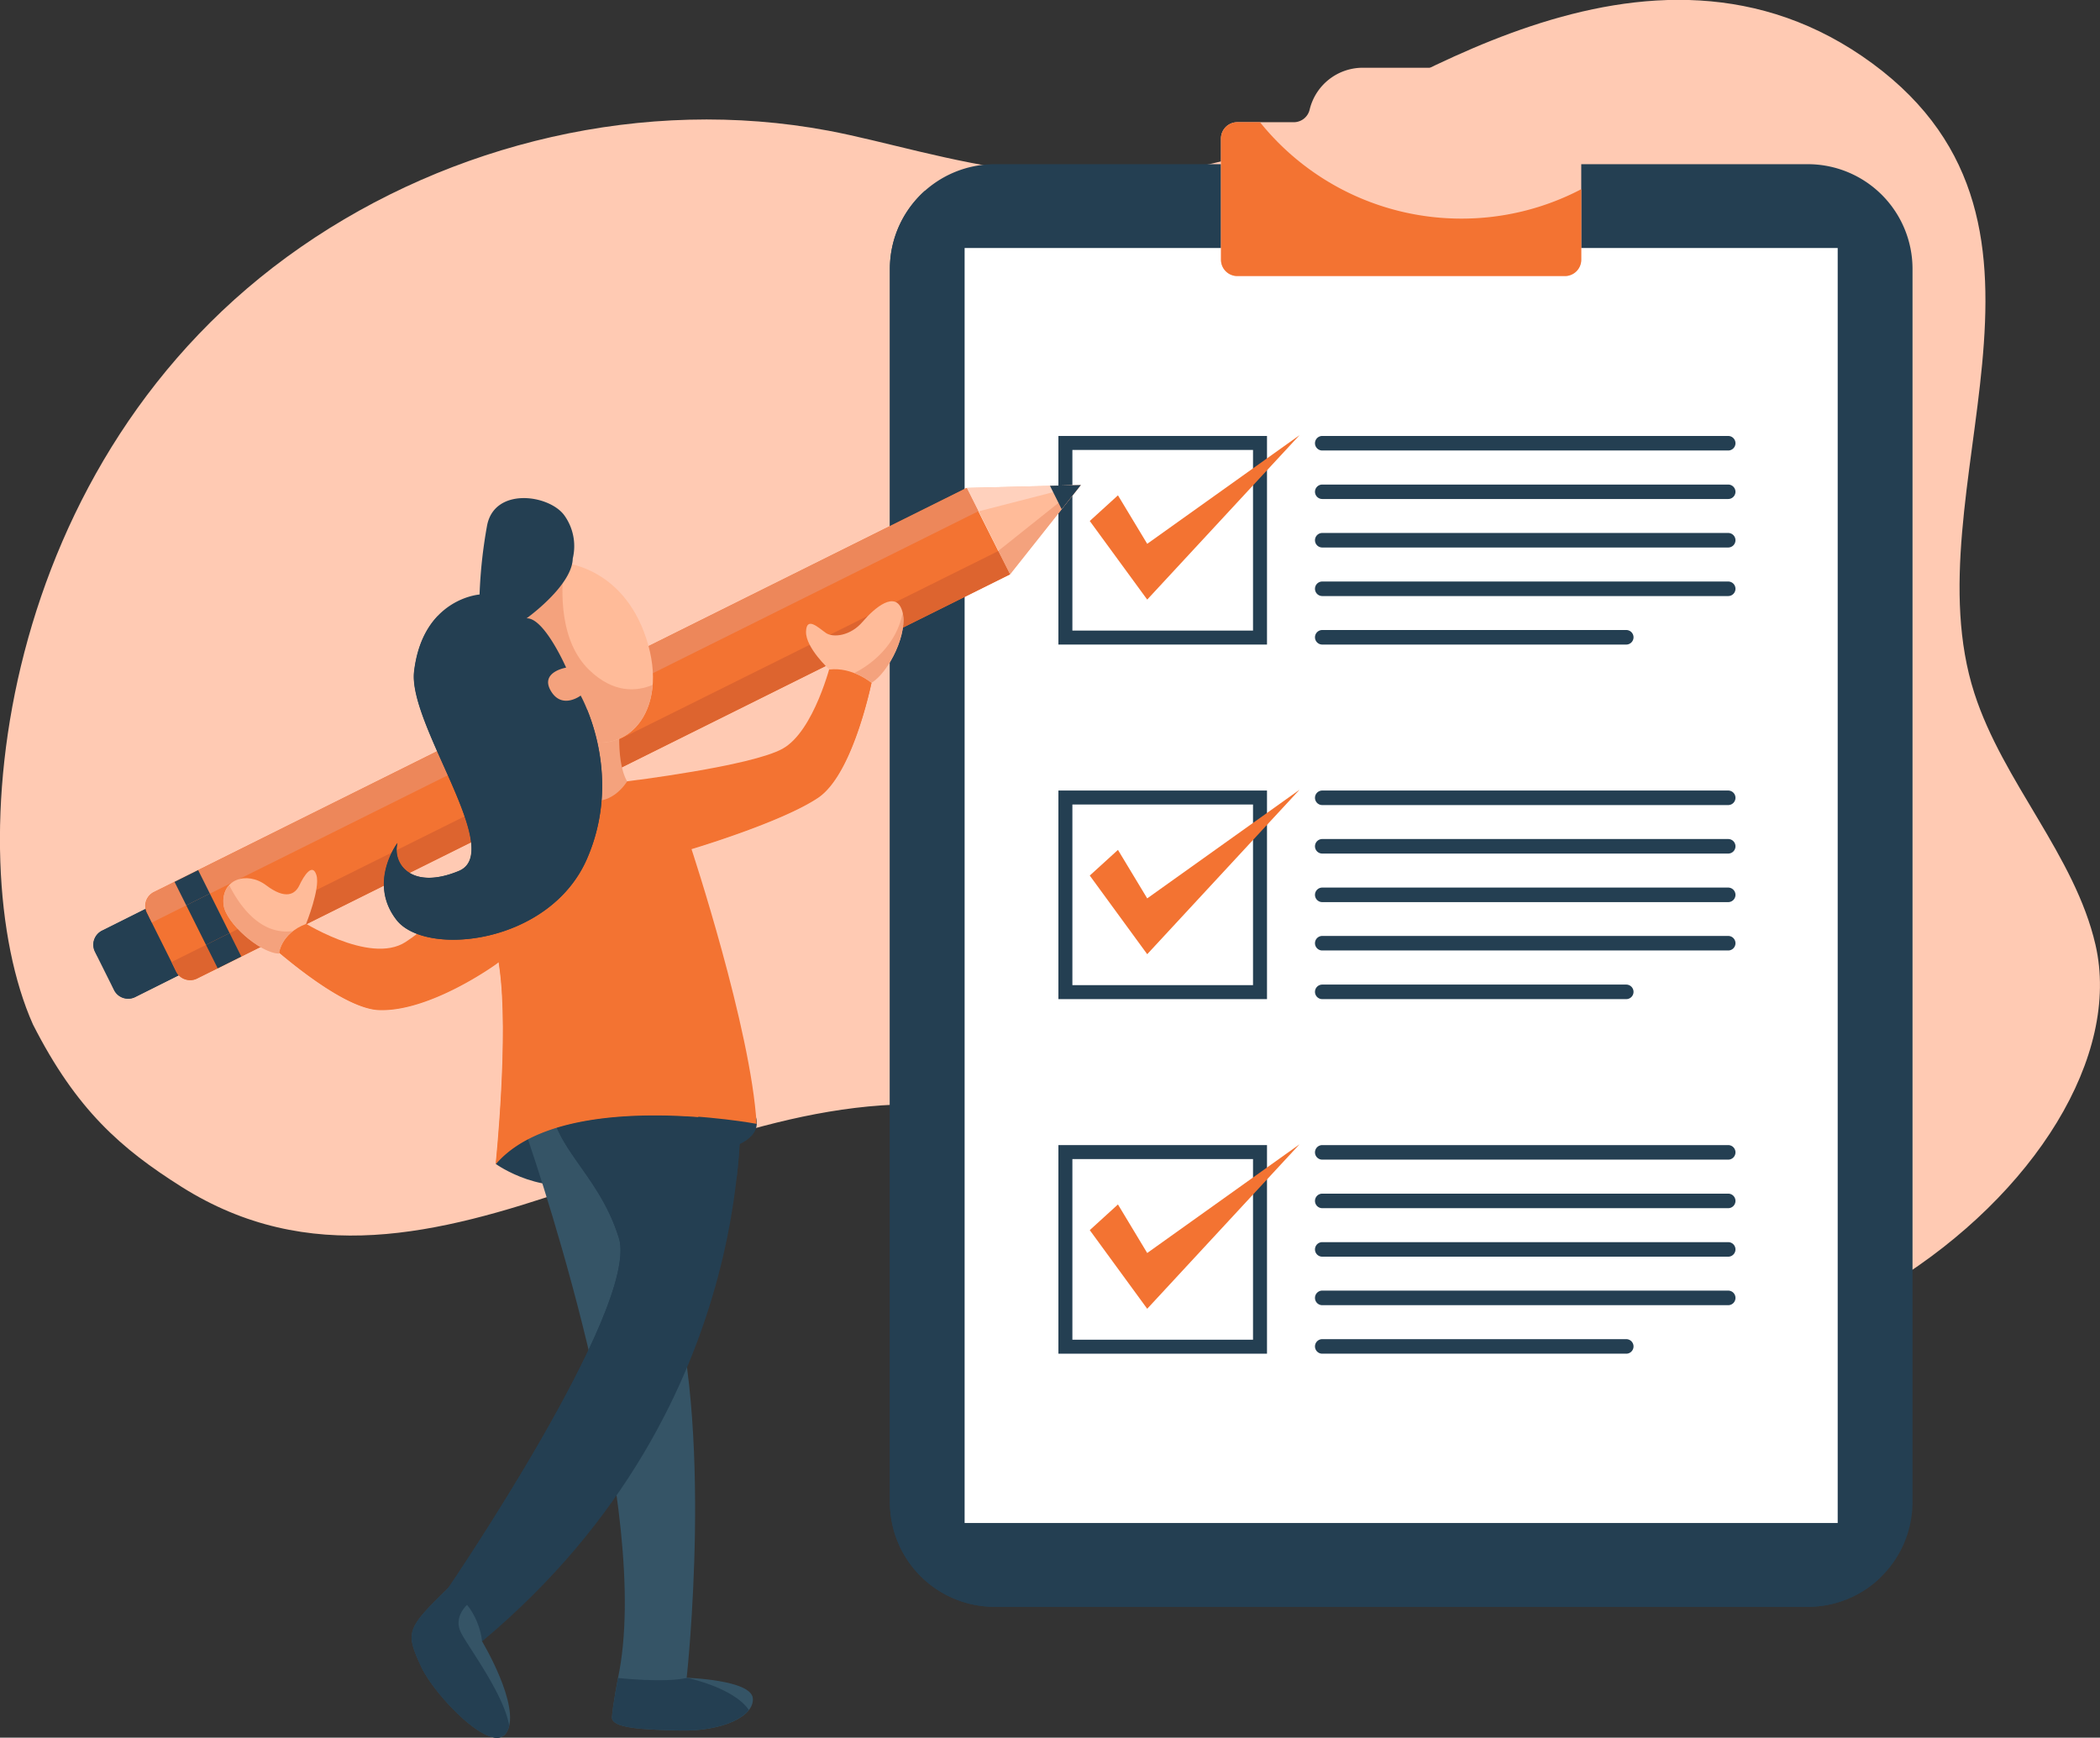
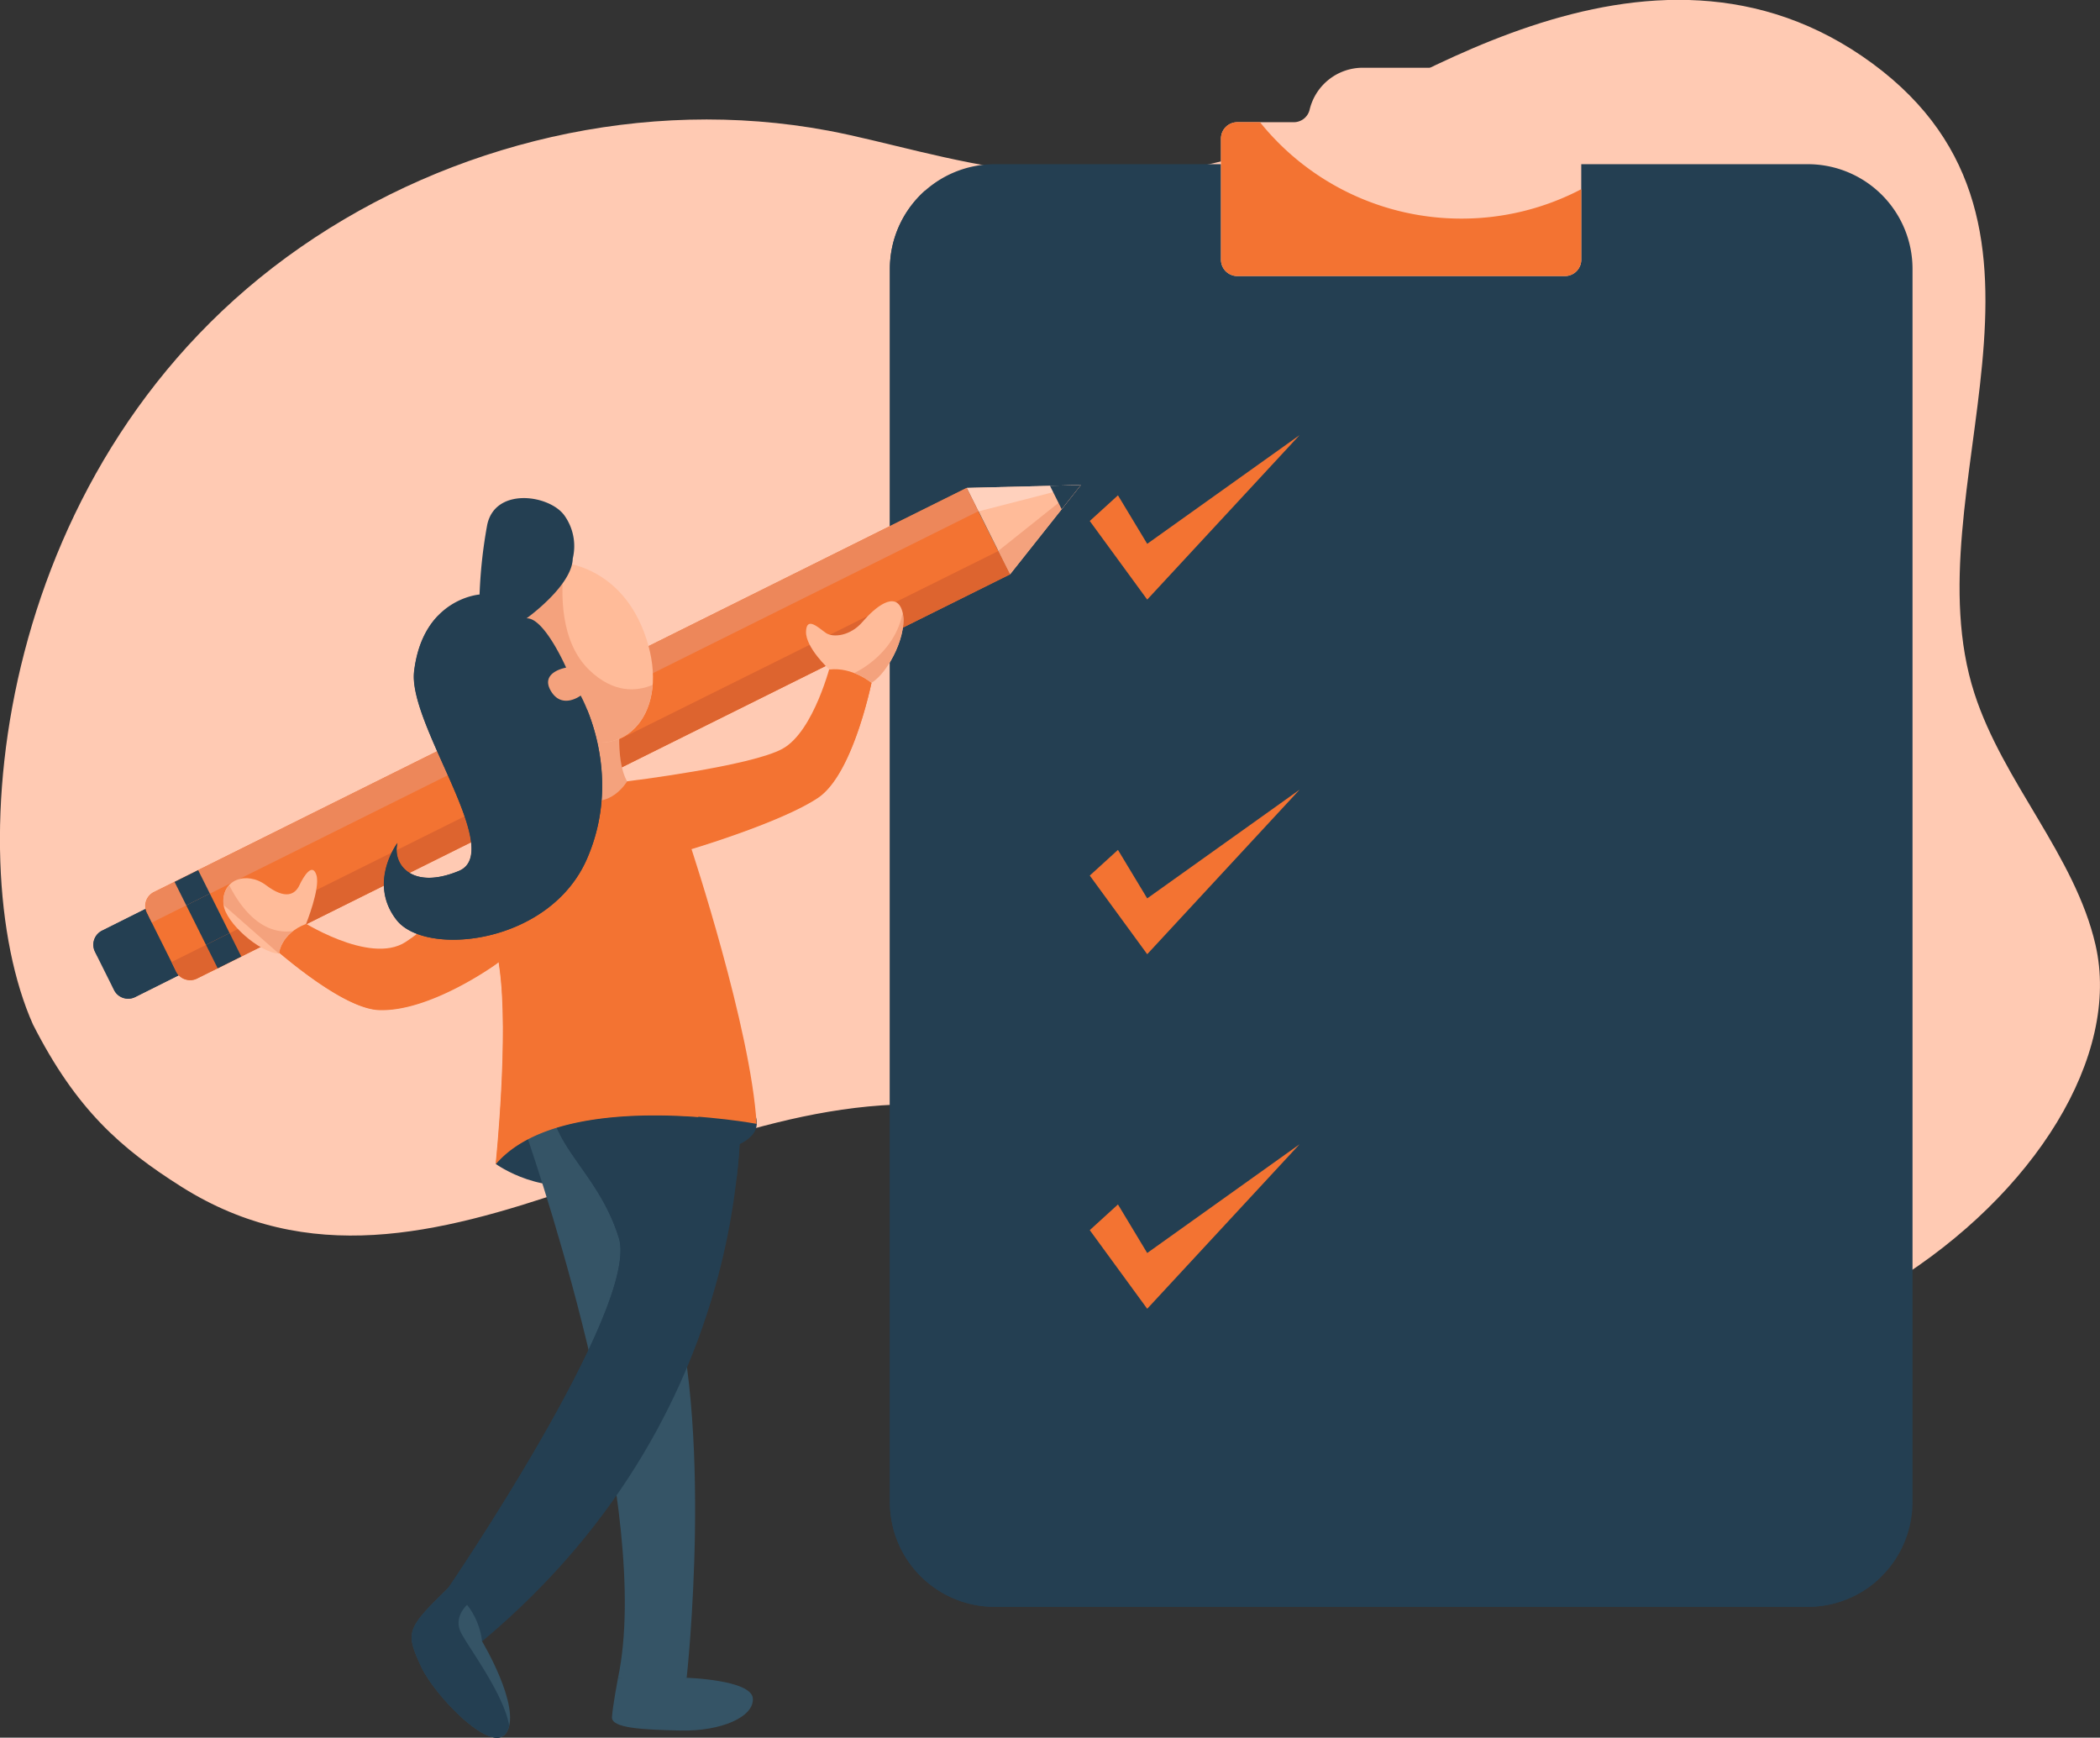
<svg xmlns="http://www.w3.org/2000/svg" viewBox="0 0 450.73 372.95">
  <rect x="0" y="0" width="450.73" height="372.95" fill="#333333" stroke="none" />
  <defs>
    <style>.cls-1{fill:#ffcab3;}.cls-2{fill:#243f52;}.cls-3{fill:#fff;}.cls-4{fill:#f37332;}.cls-5{fill:#fb9;}.cls-6{fill:#f4a27d;}.cls-7{fill:#ffd1bd;}.cls-8{fill:#dd642f;}.cls-9{fill:#ed875a;}.cls-10{fill:#355466;}</style>
  </defs>
  <title>quiz_1</title>
  <g id="Слой_2" data-name="Слой 2">
    <g id="OBJECTS">
      <path class="cls-1" d="M449.76,202.77c-4.42-19.18-19.86-34.92-26-54-14-43.51,25.75-100-21.81-135.1-48.3-35.61-105.05,8.49-126.59,16.77-41,15.77-73.61,2.11-97.6-2.4C138.27,20.65,96.72,30.73,64.6,53-.89,98.37-9,183.79,7.07,219.87c9.34,18.39,19,26.71,31.87,34.84C93.4,289.08,150.3,226.89,212.2,238.46c33.57,6.27,48.46,31.14,78.56,44.8C375.49,321.7,460.77,250.52,449.76,202.77Z" />
      <path class="cls-2" d="M388,344.87H213.49A22.48,22.48,0,0,1,191,322.38V57.73a22.49,22.49,0,0,1,22.49-22.49H388a22.48,22.48,0,0,1,22.49,22.49V322.38A22.49,22.49,0,0,1,388,344.87Z" />
      <path class="cls-2" d="M198.57,40.9a22.64,22.64,0,0,0-2.62,2.75A22.4,22.4,0,0,0,191,57.73V322.38a22.48,22.48,0,0,0,22.49,22.49H388a22.41,22.41,0,0,0,15.61-6.31C373.41,294.88,252.1,119.12,198.57,40.9Z" />
-       <rect class="cls-3" x="207.04" y="53.23" width="187.39" height="273.65" />
      <path class="cls-1" d="M323.77,26.23a3.5,3.5,0,0,1-3.41-2.69,11.72,11.72,0,0,0-11.41-9H292.5a11.72,11.72,0,0,0-11.41,9,3.5,3.5,0,0,1-3.41,2.69H265.57a3.51,3.51,0,0,0-3.51,3.51v26a3.51,3.51,0,0,0,3.51,3.51h70.31a3.51,3.51,0,0,0,3.51-3.51v-26a3.51,3.51,0,0,0-3.51-3.51Z" />
      <path class="cls-4" d="M313.68,46.92a55.43,55.43,0,0,1-43.24-20.69h-4.87a3.51,3.51,0,0,0-3.51,3.51v26a3.51,3.51,0,0,0,3.51,3.51h70.31a3.51,3.51,0,0,0,3.51-3.51V40.61A55.29,55.29,0,0,1,313.68,46.92Z" />
      <path class="cls-2" d="M271.94,138.34H227.17V93.57h44.77Zm-41.77-3h38.77V96.57H230.17Z" />
      <path class="cls-2" d="M370.93,96.69H283.8a1.56,1.56,0,0,1-1.56-1.56h0a1.56,1.56,0,0,1,1.56-1.56h87.13a1.56,1.56,0,0,1,1.56,1.56h0A1.56,1.56,0,0,1,370.93,96.69Z" />
      <path class="cls-2" d="M370.93,107.1H283.8a1.56,1.56,0,0,1-1.56-1.56h0A1.56,1.56,0,0,1,283.8,104h87.13a1.56,1.56,0,0,1,1.56,1.56h0A1.56,1.56,0,0,1,370.93,107.1Z" />
      <path class="cls-2" d="M370.93,117.51H283.8a1.56,1.56,0,0,1-1.56-1.56h0a1.56,1.56,0,0,1,1.56-1.56h87.13a1.56,1.56,0,0,1,1.56,1.56h0A1.56,1.56,0,0,1,370.93,117.51Z" />
      <path class="cls-2" d="M370.93,127.93H283.8a1.56,1.56,0,0,1-1.56-1.56h0a1.56,1.56,0,0,1,1.56-1.56h87.13a1.56,1.56,0,0,1,1.56,1.56h0A1.56,1.56,0,0,1,370.93,127.93Z" />
      <path class="cls-2" d="M349.05,138.34H283.8a1.56,1.56,0,0,1-1.56-1.56h0a1.56,1.56,0,0,1,1.56-1.56h65.25a1.56,1.56,0,0,1,1.56,1.56h0A1.56,1.56,0,0,1,349.05,138.34Z" />
      <polygon class="cls-4" points="233.9 111.82 246.23 128.69 278.92 93.4 246.23 116.72 239.95 106.31 233.9 111.82" />
      <path class="cls-2" d="M271.94,214.44H227.17V169.67h44.77Zm-41.77-3h38.77V172.67H230.17Z" />
      <path class="cls-2" d="M370.93,172.79H283.8a1.56,1.56,0,0,1-1.56-1.56h0a1.56,1.56,0,0,1,1.56-1.56h87.13a1.56,1.56,0,0,1,1.56,1.56h0A1.56,1.56,0,0,1,370.93,172.79Z" />
      <path class="cls-2" d="M370.93,183.2H283.8a1.56,1.56,0,0,1-1.56-1.56h0a1.56,1.56,0,0,1,1.56-1.56h87.13a1.56,1.56,0,0,1,1.56,1.56h0A1.56,1.56,0,0,1,370.93,183.2Z" />
      <path class="cls-2" d="M370.93,193.62H283.8a1.56,1.56,0,0,1-1.56-1.56h0a1.56,1.56,0,0,1,1.56-1.56h87.13a1.56,1.56,0,0,1,1.56,1.56h0A1.56,1.56,0,0,1,370.93,193.62Z" />
      <path class="cls-2" d="M370.93,204H283.8a1.56,1.56,0,0,1-1.56-1.56h0a1.56,1.56,0,0,1,1.56-1.56h87.13a1.56,1.56,0,0,1,1.56,1.56h0A1.56,1.56,0,0,1,370.93,204Z" />
      <path class="cls-2" d="M349.05,214.44H283.8a1.56,1.56,0,0,1-1.56-1.56h0a1.56,1.56,0,0,1,1.56-1.56h65.25a1.56,1.56,0,0,1,1.56,1.56h0A1.56,1.56,0,0,1,349.05,214.44Z" />
      <polygon class="cls-4" points="233.9 187.92 246.23 204.8 278.92 169.5 246.23 192.82 239.95 182.41 233.9 187.92" />
      <path class="cls-2" d="M271.94,290.54H227.17V245.77h44.77Zm-41.77-3h38.77V248.77H230.17Z" />
      <path class="cls-2" d="M370.93,248.89H283.8a1.56,1.56,0,0,1-1.56-1.56h0a1.56,1.56,0,0,1,1.56-1.56h87.13a1.56,1.56,0,0,1,1.56,1.56h0A1.56,1.56,0,0,1,370.93,248.89Z" />
      <path class="cls-2" d="M370.93,259.31H283.8a1.56,1.56,0,0,1-1.56-1.56h0a1.56,1.56,0,0,1,1.56-1.56h87.13a1.56,1.56,0,0,1,1.56,1.56h0A1.56,1.56,0,0,1,370.93,259.31Z" />
      <path class="cls-2" d="M370.93,269.72H283.8a1.56,1.56,0,0,1-1.56-1.56h0a1.56,1.56,0,0,1,1.56-1.56h87.13a1.56,1.56,0,0,1,1.56,1.56h0A1.56,1.56,0,0,1,370.93,269.72Z" />
      <path class="cls-2" d="M370.93,280.13H283.8a1.56,1.56,0,0,1-1.56-1.56h0A1.56,1.56,0,0,1,283.8,277h87.13a1.56,1.56,0,0,1,1.56,1.56h0A1.56,1.56,0,0,1,370.93,280.13Z" />
      <path class="cls-2" d="M349.05,290.54H283.8a1.56,1.56,0,0,1-1.56-1.56h0a1.56,1.56,0,0,1,1.56-1.56h65.25a1.56,1.56,0,0,1,1.56,1.56h0A1.56,1.56,0,0,1,349.05,290.54Z" />
      <polygon class="cls-4" points="233.9 264.02 246.23 280.9 278.92 245.6 246.23 268.93 239.95 258.51 233.9 264.02" />
      <path class="cls-2" d="M29,214l24-12-7.11-14.24-24,12a3.38,3.38,0,0,0-1.7,1.95,3.34,3.34,0,0,0,.18,2.57l4.1,8.22a3.34,3.34,0,0,0,1.95,1.69A3.38,3.38,0,0,0,29,214Z" />
      <path class="cls-2" d="M41.2,190.1l5.16,10.34L24.08,211.57l.44.89a3.34,3.34,0,0,0,1.95,1.69A3.38,3.38,0,0,0,29,214l24-12-7.11-14.24Z" />
      <path class="cls-2" d="M48.31,204.34,43.15,194,20.86,205.13l-.44-.89a3.34,3.34,0,0,1-.18-2.57,3.38,3.38,0,0,1,1.7-1.95l24-12L53,202Z" />
      <path class="cls-4" d="M216.79,123.27,42.31,210a3.32,3.32,0,0,1-2.48.2,3.29,3.29,0,0,1-2-1.67l-6.31-12.64a3.29,3.29,0,0,1-.17-2.53A3.32,3.32,0,0,1,33,191.48l174.48-86.76Z" />
      <polygon class="cls-5" points="207.53 104.72 231.99 104.1 216.79 123.27 207.53 104.72" />
      <polygon class="cls-6" points="214.28 118.23 231.99 104.1 216.79 123.27 214.28 118.23" />
      <polygon class="cls-7" points="207.53 104.72 231.99 104.1 210.04 109.75 207.53 104.72" />
      <polygon class="cls-2" points="225.36 104.26 227.87 109.29 231.99 104.1 225.36 104.26" />
      <path class="cls-8" d="M36.82,206.48l1,2.08a3.29,3.29,0,0,0,2,1.67,3.32,3.32,0,0,0,2.48-.2l174.48-86.76-2.52-5Z" />
      <path class="cls-9" d="M32.59,198l-1-2.08a3.29,3.29,0,0,1-.16-2.58A3.32,3.32,0,0,1,33,191.48l174.48-86.76,2.52,5Z" />
      <rect class="cls-2" x="38.43" y="187.71" width="5.66" height="5.63" transform="translate(-80.76 38.5) rotate(-26.53)" />
      <rect class="cls-2" x="45.18" y="201.22" width="5.66" height="5.63" transform="translate(-86.09 42.94) rotate(-26.53)" />
      <rect class="cls-2" x="41.81" y="192.54" width="5.66" height="9.48" transform="translate(-83.43 40.72) rotate(-26.53)" />
      <path class="cls-2" d="M118.25,234,106.4,249.81s10.77,7.8,21.92,3.1,33.55-3.83,34.11-11.63S140.15,229,140.15,229Z" />
      <path class="cls-10" d="M147.38,360.1s13.85.43,14.2,4.39-6.71,7.13-15.56,6.93c-8-.19-14.82-.47-14.67-2.88s1.3-8.43,1.3-8.43Z" />
-       <path class="cls-2" d="M147.38,360.1H132.65s-1.15,6-1.3,8.43,6.63,2.7,14.67,2.88c6.85.16,12.61-1.71,14.71-4.4C157.44,362.15,147.38,360.1,147.38,360.1Z" />
      <path class="cls-10" d="M103.47,352.28s8.36,13.91,5.36,19.38-15.55-7.85-18.31-13.74c-3.53-7.54-3.37-8.23,5.61-17,3.36-3.28,4-2,4-2s1.85,4.31,2.8,4.68S103.47,352.28,103.47,352.28Z" />
      <path class="cls-2" d="M108.83,371.66a4.94,4.94,0,0,0,.47-1.28c-1.21-6.9-8.85-16.94-10.37-20-1.67-3.35,1.33-5.93,1.33-5.93L102,342.6a30.15,30.15,0,0,1-1.9-3.7s-.59-1.24-4,2c-9,8.76-9.14,9.44-5.61,17C93.28,363.81,105.84,377.13,108.83,371.66Z" />
      <path class="cls-2" d="M88.92,352.28a2.3,2.3,0,0,0-.34.72,27,27,0,0,0,1.95,4.93c2.42,5.17,12.39,16.06,16.82,14.94a13.48,13.48,0,0,0-2.43-7.21C101,359.65,91.33,348.93,88.92,352.28Z" />
      <path class="cls-10" d="M111.79,240.08s.26.72.72,2.06c4.43,12.85,27.56,82.58,20.14,118,0,0,9.84,1.09,14.73,0,0,0,6.07-54.89-4-85.82-6.42-19.67-12.42-41.85-12.42-41.85" />
      <path class="cls-2" d="M158.74,234s6.13,67-55.27,118.29c0,0-.52-7.56-7.34-11.34,0,0,41.24-60.46,36.7-75.23S117.11,245.56,118.25,234s21.18-12.57,21.18-12.57Z" />
      <path class="cls-2" d="M158.09,252.91a102.93,102.93,0,0,0,.65-18.92l-19.31-12.57s-20,1-21.18,12.57,10,17,14.58,31.72-36.7,75.23-36.7,75.23a13.66,13.66,0,0,1,4.13,3.51C138.11,309.61,149.17,275,158.09,252.91Z" />
      <path class="cls-4" d="M178.38,142.16s-3.6,14.75-10.4,18.53-33.37,7-33.37,7l-9.84-1.17-23.5,22s-6.47,8.62-14.22,13.66-22.8-4.77-22.8-4.77l-5.74,5.91c-1.26-1.38,14.18,13.09,22.8,13.39,11,.38,25.08-9.83,25.08-9.83l.61-.47.18,1.21c2.08,14.52-.79,42.12-.79,42.12,14.13-16.43,56-8.53,56-8.53-1.21-20.43-14-59.06-14-59.06s19.25-5.72,27.13-11S187.38,145,187.38,145Z" />
      <path class="cls-4" d="M177.17,161.71c-4.37,6-31.21,19-45.31,13.14a17.42,17.42,0,0,1-8.49-7l-3.54,3.32c-1.76,4.22-3.27,10.17-8,16-23.69,28.76-38.56,19.81-50,11.66l-3.23,4.55c1.22.94,14.86,13.14,22.77,13.42,11,.38,25.08-9.83,25.08-9.83l.61-.47.18,1.21c2.08,14.52-.79,42.12-.79,42.12,9.14-10.63,29.91-11.07,43.43-10.07-.92-23.5-9.67-56.52-9.67-56.52l8.24-1s19.25-5.72,27.13-11S187.38,145,187.38,145l-3.81-1.18C182.22,149.54,179.9,158,177.17,161.71Z" />
      <path class="cls-4" d="M58.51,203.39l0,0C58.43,203.28,58.41,203.27,58.51,203.39Z" />
      <path class="cls-6" d="M133.29,152.57s-1.47,10.27,1.31,15.14c0,0-3.77,6.38-9.84,3.36s-6.52-14.23-6.52-14.23l8.75-9.56Z" />
      <path class="cls-5" d="M120.21,120.69s13.24.43,18.48,16.28-4.44,26.56-16.19,20.89-18-27.19-18-27.19Z" />
      <path class="cls-6" d="M140.08,147c-3.41,1.42-8.4,1.87-13.66-3.25-6.16-6-6.17-16.3-5.29-23-.59-.08-.93-.1-.93-.1L108,128.44l-1.32,4.29,1.2,6.84c3,6.62,7.9,15,14.61,18.29C131.52,162.21,139.32,156.9,140.08,147Z" />
      <path class="cls-2" d="M122.93,119.88a11.31,11.31,0,0,0-1.77-9.22c-3.21-4.53-15.14-6.23-16.64,2.26a103.49,103.49,0,0,0-1.59,14.68s-12.17.82-14.06,16.47c-1.38,11.37,19.63,38.7,9.59,42.86s-14.31-1.4-13.18-6c0,0-6.4,8.55-.18,16.52S118,202.74,126,184.29s-1.37-35-1.37-35-4,3.06-6.4-1,3.28-5,3.28-5-4.72-10.78-8.5-10.58C113,132.74,122.81,125.71,122.93,119.88Z" />
      <path class="cls-5" d="M178,143.7s-5.09-4.67-5-8.11,2.73-.79,4.28.27,5.28.63,7.85-2.39,7.13-6.89,8.52-2.33-2.83,13.13-6.57,15.42C187,146.56,183,143.11,178,143.7Z" />
      <path class="cls-5" d="M59.86,204.67s.4-4.3,5.83-6.37c0,0,3.09-7.66,2.23-10.46s-2.73.19-3.66,2.17-3,3.12-7.13,0-9.77-1.33-9.13,4.23C48.43,198,55.63,204.44,59.86,204.67Z" />
      <path class="cls-6" d="M193.72,131.62c-1.8,9-10.29,12.78-10.29,12.78l.06.12a14.1,14.1,0,0,1,3.56,2C190.66,144.35,194.71,136.28,193.72,131.62Z" />
-       <path class="cls-6" d="M59.86,204.67a7.61,7.61,0,0,1,3.07-4.85c-7.15,1.06-11.7-5.78-13.73-9.84A5.18,5.18,0,0,0,48,194.25C48.43,198,55.63,204.44,59.86,204.67Z" />
+       <path class="cls-6" d="M59.86,204.67a7.61,7.61,0,0,1,3.07-4.85c-7.15,1.06-11.7-5.78-13.73-9.84A5.18,5.18,0,0,0,48,194.25Z" />
      <path class="cls-2" d="M126,184.29c6-13.77,2.29-26.49,0-32-5.25,3-23,11.44-29.9-5A34.2,34.2,0,0,1,94,132.19c-2.34,2.44-4.4,6.17-5.09,11.89-1.38,11.37,19.63,38.7,9.59,42.86s-14.31-1.4-13.18-6c0,0-6.4,8.55-.18,16.52S118,202.74,126,184.29Z" />
    </g>
  </g>
</svg>